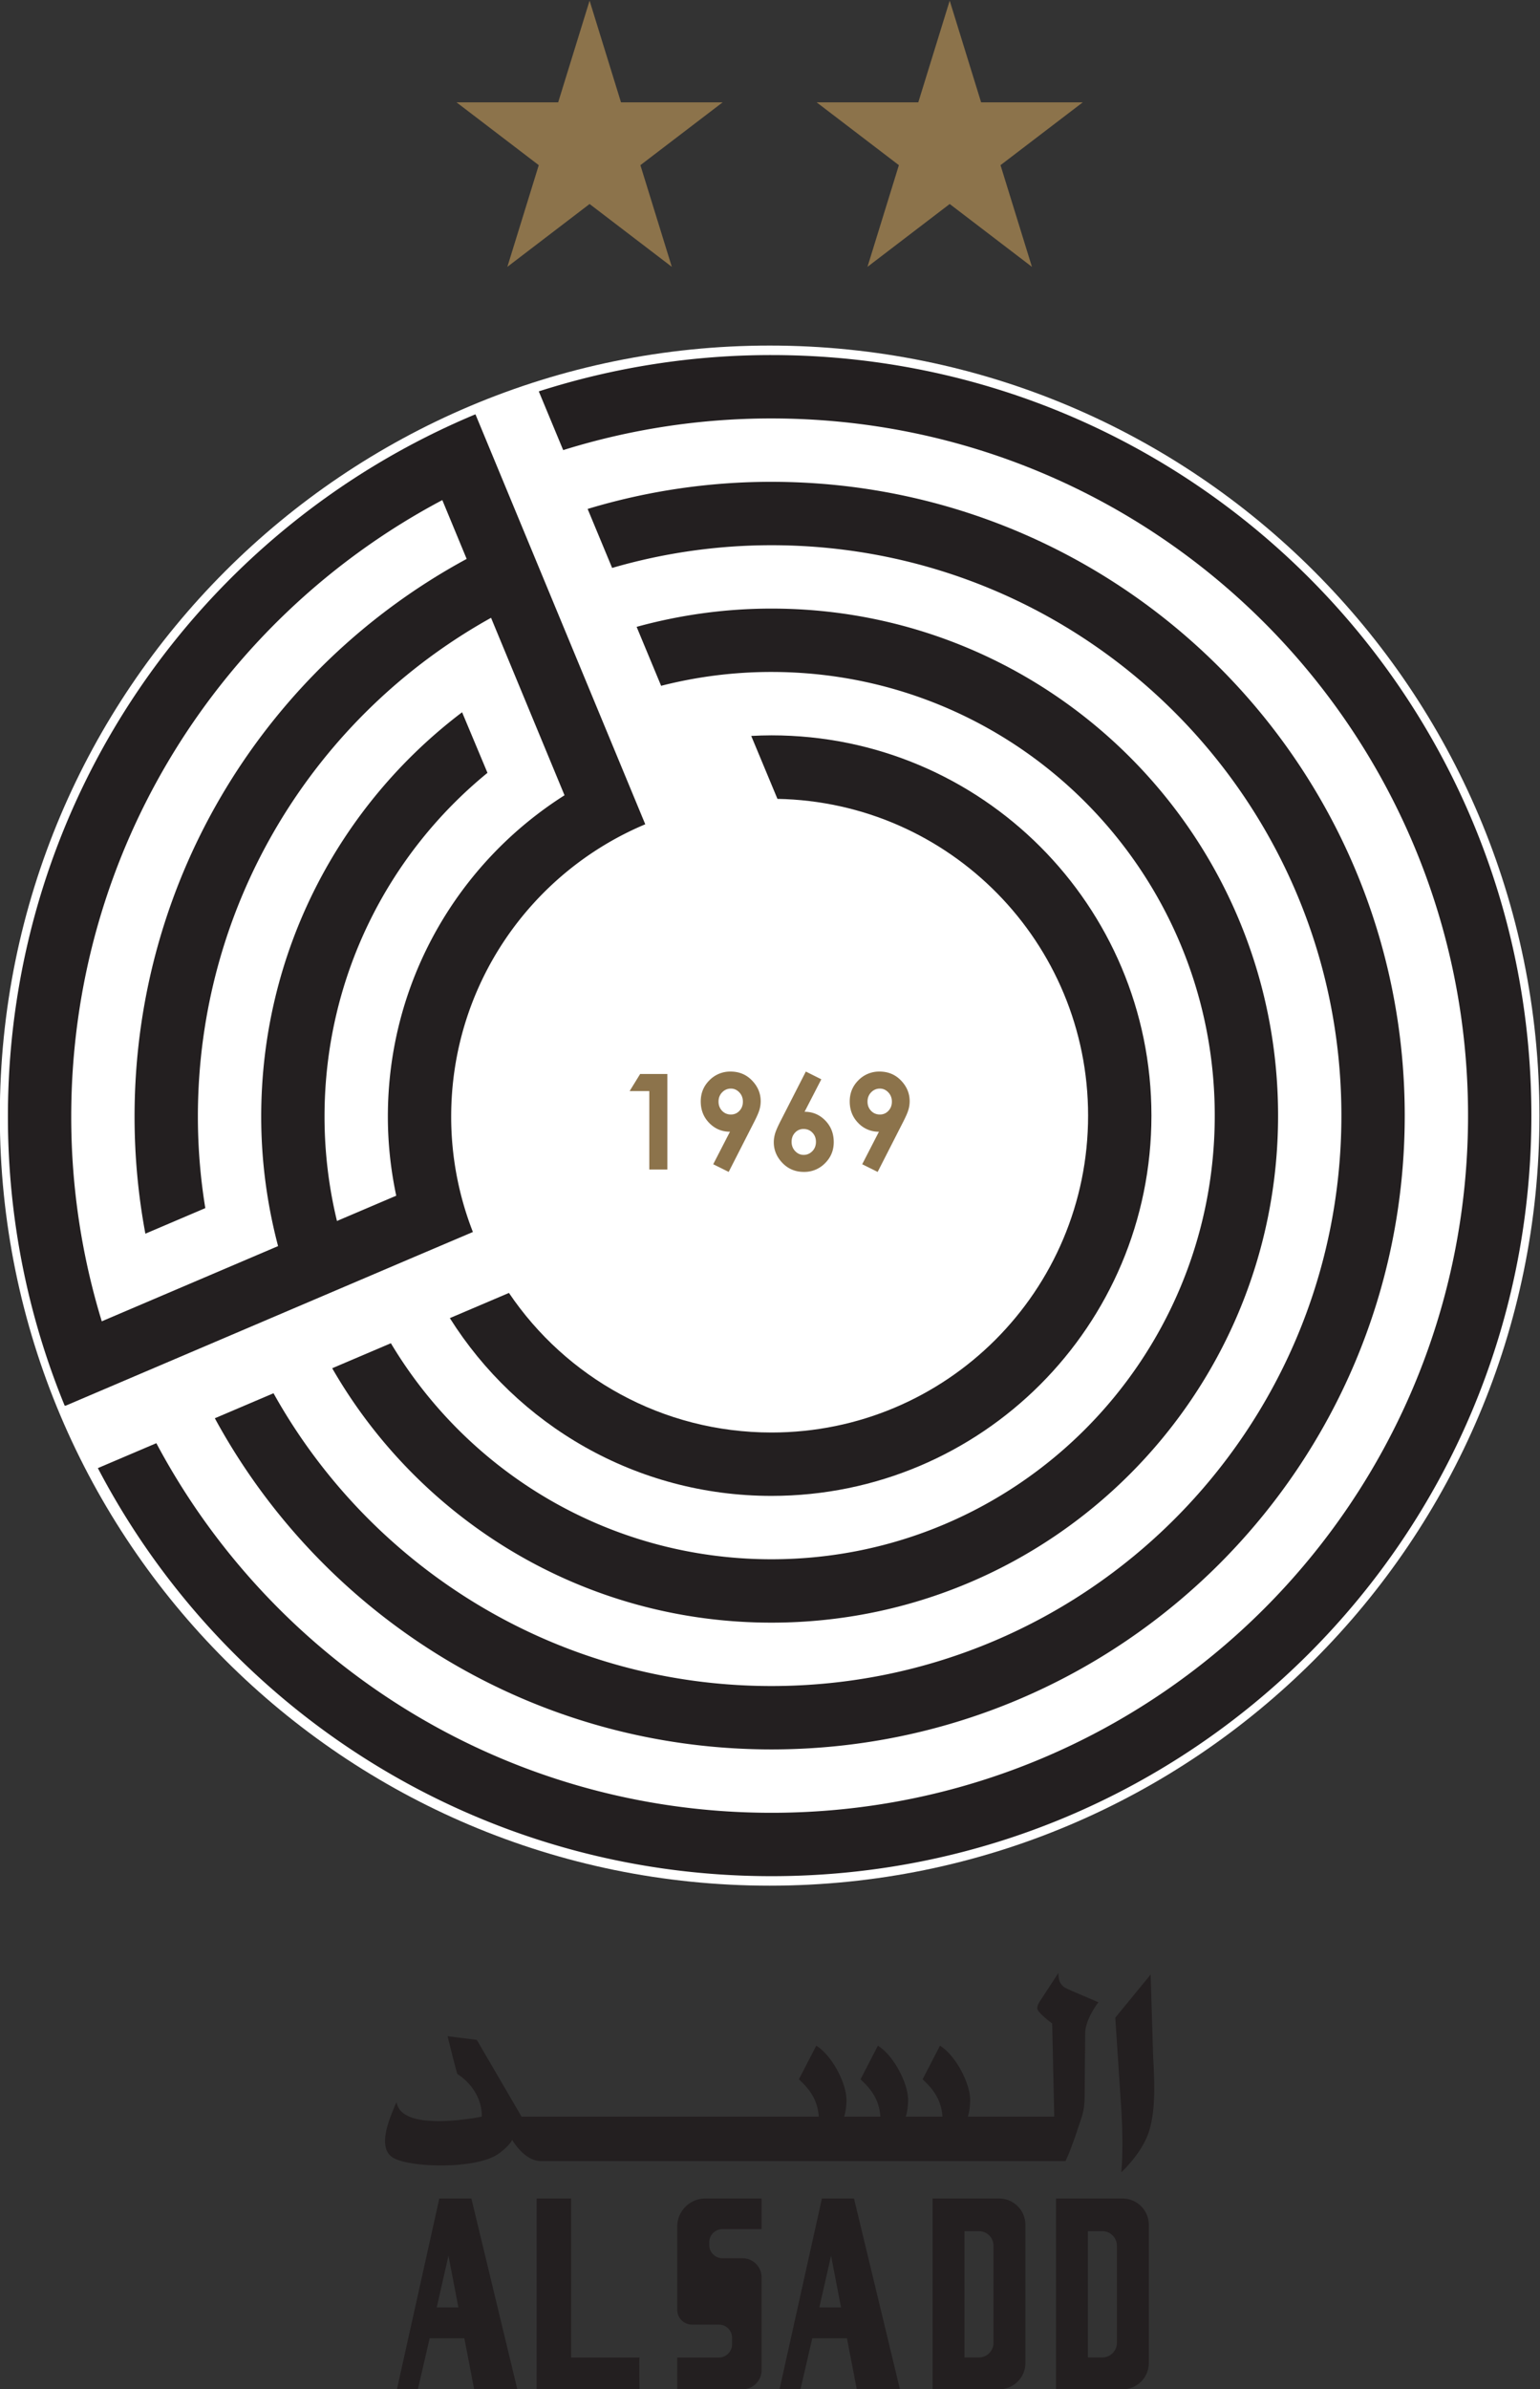
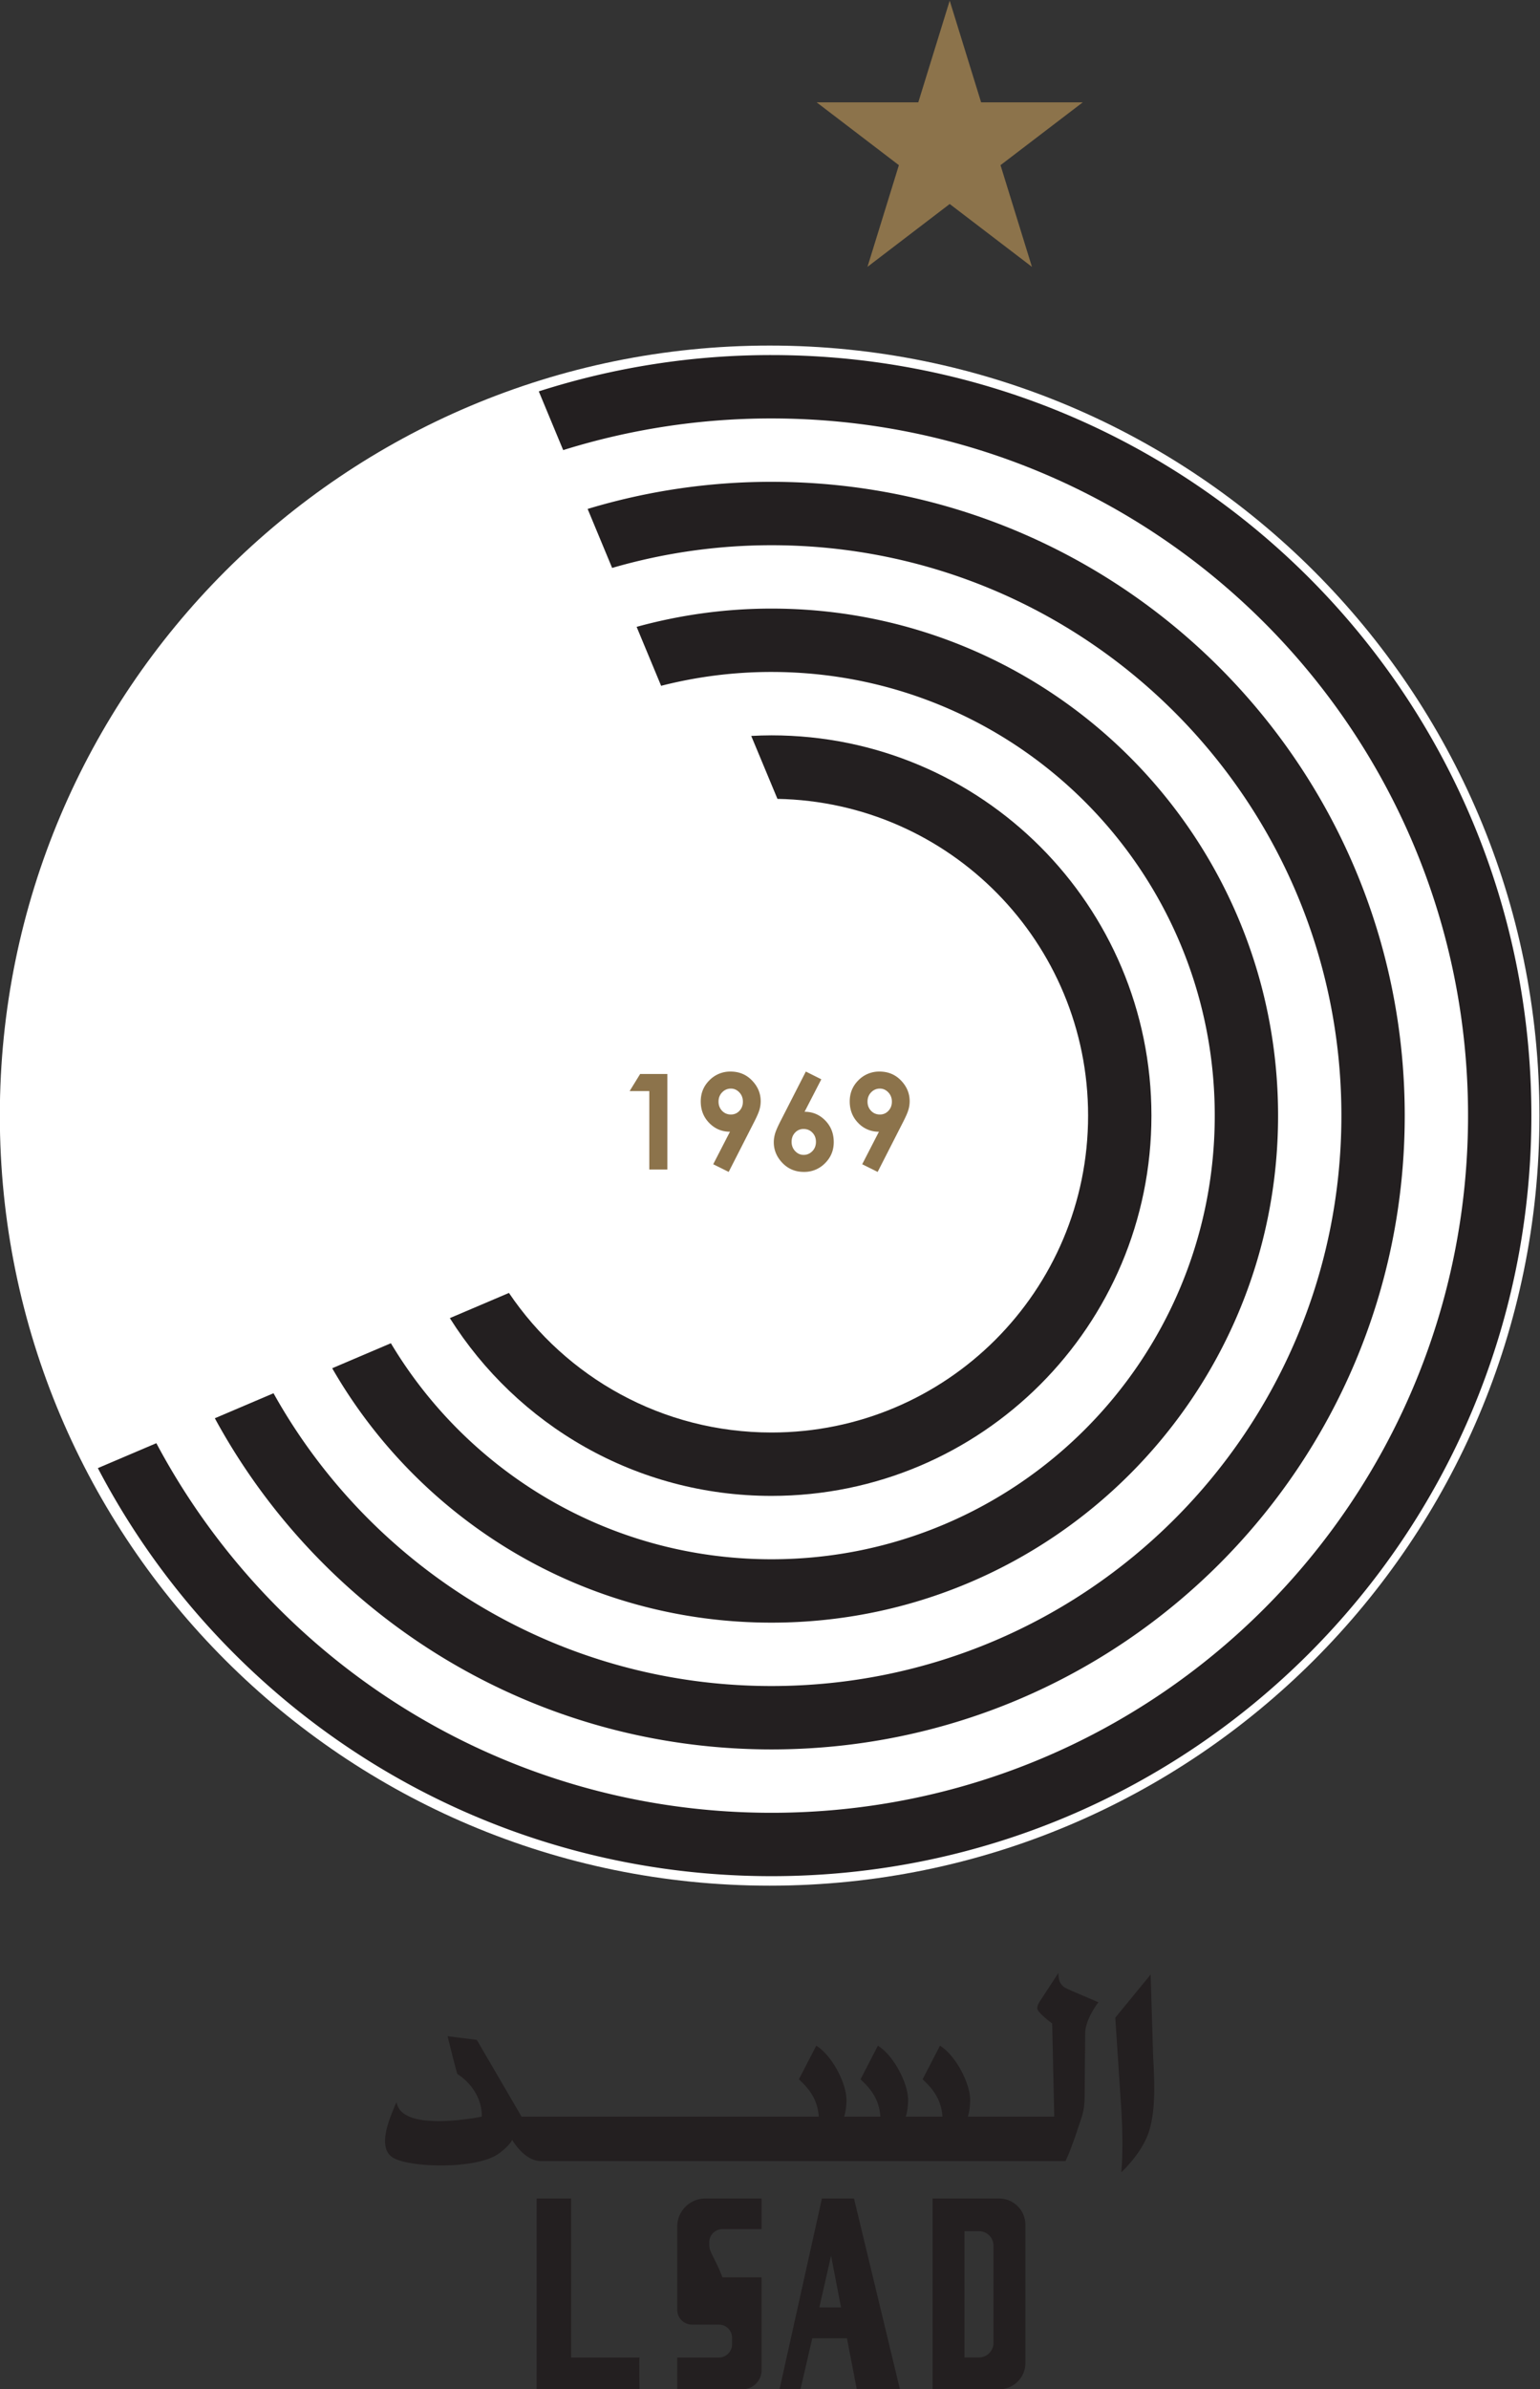
<svg xmlns="http://www.w3.org/2000/svg" xml:space="preserve" width="223.177" height="346.143" viewBox="0 0 223.177 346.143">
  <rect x="0" y="0" width="223.177" height="346.143" fill="#333333" stroke="none" />
  <defs>
    <clipPath id="a" clipPathUnits="userSpaceOnUse">
      <path d="M0 311.811h311.811V0H0Z" />
    </clipPath>
  </defs>
  <g clip-path="url(#a)" transform="matrix(1.333 0 0 -1.333 -96.285 380.945)">
    <path d="M0 0c0-46.221-37.47-83.691-83.691-83.691-46.222 0-83.692 37.47-83.692 83.691 0 46.221 37.47 83.691 83.692 83.691C-37.47 83.691 0 46.221 0 0" style="fill:#fff;fill-opacity:1;fill-rule:nonzero;stroke:none" transform="translate(239.597 164.532)" />
-     <path d="M0 0c-13.271-10.055-21.84-25.985-21.84-43.944 0-4.869.648-9.582 1.834-14.075l-19.168-8.175a75.836 75.836 0 0 0-3.32 22.25c0 29.084 16.343 54.3 40.343 67.003l2.647-6.393c-21.507-11.643-36.105-34.4-36.105-60.61 0-4.349.404-8.603 1.175-12.726l6.516 2.779a61.739 61.739 0 0 0-.807 9.947c0 23.335 12.856 43.632 31.872 54.21l7.988-19.289C-.411-16.347-8.071-29.239-8.071-43.944c0-2.951.322-5.823.911-8.597l-6.444-2.748a48.185 48.185 0 0 0-1.352 11.345c0 15.077 6.9 28.523 17.714 37.36L0 0m19.913-12.175L1.453 32.378l-.011-.006-.002.006c-29.856-12.45-50.818-41.912-50.818-76.322 0-11.131 2.198-21.741 6.176-31.429l.072.031.006-.031 37.959 16.19h.001l6.338 2.697a34.397 34.397 0 0 0-2.361 12.542c0 14.309 8.7 26.564 21.1 31.769" style="fill:#231f20;fill-opacity:1;fill-rule:nonzero;stroke:none" transform="translate(122.47 208.37)" />
    <path d="M0 0a82.652 82.652 0 0 1-25.297-3.945l2.652-6.383A75.807 75.807 0 0 0 0-6.888c41.858 0 75.729-33.889 75.729-75.77 0-41.881-33.871-75.77-75.729-75.77-28.992 0-54.148 16.26-66.876 40.169l-6.358-2.708C-59.439-147.339-31.84-165.316 0-165.316c45.664 0 82.614 36.97 82.614 82.658S45.664 0 0 0" style="fill:#231f20;fill-opacity:1;fill-rule:nonzero;stroke:none" transform="translate(156.105 247.19)" />
    <path d="M0 0c38.053 0 68.845 30.808 68.845 68.882 0 38.073-30.792 68.882-68.845 68.882a68.898 68.898 0 0 1-19.987-2.947l2.664-6.411A62.002 62.002 0 0 0 0 130.875c34.248 0 61.96-27.727 61.96-61.993C61.96 34.616 34.248 6.888 0 6.888c-23.293 0-43.552 12.834-54.137 31.82l-6.38-2.718C-48.858 14.542-26.143 0 0 0" style="fill:#231f20;fill-opacity:1;fill-rule:nonzero;stroke:none" transform="translate(156.105 95.65)" />
    <path d="M0 0c30.442 0 55.076 24.647 55.076 55.105 0 30.459-24.634 55.106-55.076 55.106-5.08 0-9.992-.701-14.661-1.986l2.663-6.407A48.312 48.312 0 0 0 0 103.323c26.637 0 48.191-21.566 48.191-48.218C48.191 28.454 26.637 6.888 0 6.888c-17.593 0-32.964 9.412-41.377 23.479l-6.38-2.718C-38.253 11.124-20.443 0 0 0" style="fill:#231f20;fill-opacity:1;fill-rule:nonzero;stroke:none" transform="translate(156.105 109.427)" />
    <path d="M0 0c22.832 0 41.307 18.485 41.307 41.329S22.832 82.658 0 82.658c-.739 0-1.472-.025-2.201-.064l2.849-6.84c18.725-.346 33.774-15.606 33.774-34.425C34.422 22.292 19.027 6.888 0 6.888c-11.888 0-22.358 6.014-28.542 15.17l-6.425-2.737C-27.658 7.712-14.741 0 0 0" style="fill:#231f20;fill-opacity:1;fill-rule:nonzero;stroke:none" transform="translate(156.105 123.203)" />
    <path d="M0 0h2.958v-10.384H.995v8.527h-2.139z" style="fill:#8c734b;fill-opacity:1;fill-rule:nonzero;stroke:none" transform="translate(141.828 169.058)" />
    <path d="M0 0c.367 0 .676.134.925.402.25.267.374.597.374.993 0 .403-.13.741-.392 1.014-.261.272-.566.407-.914.407-.367 0-.682-.134-.946-.404-.264-.269-.395-.607-.395-1.011 0-.399.128-.732.384-.999A1.28 1.28 0 0 1 0 0m-.247-6.241-1.68.835 1.82 3.535c-.882 0-1.631.316-2.249.946-.618.63-.927 1.412-.927 2.347 0 .909.317 1.676.949 2.303a3.138 3.138 0 0 0 2.292.941c.937 0 1.717-.325 2.34-.976.625-.65.936-1.399.936-2.245 0-.32-.048-.641-.145-.962-.097-.324-.318-.82-.667-1.491Z" style="fill:#8c734b;fill-opacity:1;fill-rule:nonzero;stroke:none" transform="translate(151.698 164.653)" />
    <path d="M0 0a1.22 1.22 0 0 1-.925-.4c-.25-.265-.374-.598-.374-.998s.131-.738.392-1.01c.261-.273.566-.408.914-.408.367 0 .683.134.946.401.264.268.395.607.395 1.017 0 .4-.127.733-.384.998C.708-.134.387 0 0 0m.248 6.24 1.683-.842L.113 1.871c.881 0 1.629-.316 2.246-.947.616-.631.924-1.414.924-2.351 0-.904-.316-1.668-.949-2.296a3.13 3.13 0 0 0-2.291-.943c-.937 0-1.717.326-2.341.977-.624.652-.936 1.4-.936 2.241 0 .32.049.644.146.968.096.325.318.823.666 1.495z" style="fill:#8c734b;fill-opacity:1;fill-rule:nonzero;stroke:none" transform="translate(159.591 163.08)" />
    <path d="M0 0c.367 0 .675.134.925.402.25.267.374.597.374.993 0 .403-.131.741-.392 1.014-.261.272-.566.407-.915.407-.366 0-.682-.134-.945-.404-.264-.269-.395-.607-.395-1.011 0-.399.127-.732.384-.999C-.708.134-.387 0 0 0m-.248-6.241-1.679.835 1.819 3.535a3.03 3.03 0 0 0-2.248.946c-.619.63-.927 1.412-.927 2.347 0 .909.316 1.676.948 2.303a3.138 3.138 0 0 0 2.292.941c.937 0 1.717-.325 2.341-.976.624-.65.935-1.399.935-2.245 0-.32-.048-.641-.145-.962-.096-.324-.319-.82-.667-1.491Z" style="fill:#8c734b;fill-opacity:1;fill-rule:nonzero;stroke:none" transform="translate(167.895 164.653)" />
-     <path d="m0 0 8.94 6.83L17.88 0l-3.416 11.051 8.941 6.828h-11.05L8.94 28.93 5.525 17.879h-11.05l8.94-6.828z" style="fill:#8c734b;fill-opacity:1;fill-rule:nonzero;stroke:none" transform="translate(127.39 256.779)" />
    <path d="m0 0 8.94 6.83L17.88 0l-3.416 11.051 8.941 6.828h-11.05L8.94 28.93 5.525 17.879h-11.05l8.94-6.828z" style="fill:#8c734b;fill-opacity:1;fill-rule:nonzero;stroke:none" transform="translate(166.541 256.779)" />
-     <path d="M0 0v.292c0 .793.642 1.435 1.435 1.435h4.252v3.329H-.425A3.056 3.056 0 0 1-3.481 2v-9.04c0-.888.72-1.608 1.608-1.608h2.918c.792 0 1.434-.642 1.434-1.435v-.709c0-.793-.642-1.435-1.434-1.435h-4.526v-3.457h7.09c1.148 0 2.078.931 2.078 2.079v10.092c0 1.147-.93 2.078-2.078 2.078H1.435C.642-1.435 0-.792 0 0" style="fill:#231f20;fill-opacity:1;fill-rule:nonzero;stroke:none" transform="translate(149.34 41.786)" />
+     <path d="M0 0v.292c0 .793.642 1.435 1.435 1.435h4.252v3.329H-.425A3.056 3.056 0 0 1-3.481 2v-9.04c0-.888.72-1.608 1.608-1.608h2.918c.792 0 1.434-.642 1.434-1.435v-.709c0-.793-.642-1.435-1.434-1.435h-4.526v-3.457h7.09c1.148 0 2.078.931 2.078 2.079v10.092H1.435C.642-1.435 0-.792 0 0" style="fill:#231f20;fill-opacity:1;fill-rule:nonzero;stroke:none" transform="translate(149.34 41.786)" />
    <path d="M0 0v17.283h-3.749v-20.74H7.443S7.38-.258 7.443 0c.001.019-.001-.02 0 0-.022 0 .023 0 0 0z" style="fill:#231f20;fill-opacity:1;fill-rule:nonzero;stroke:none" transform="translate(134.319 29.559)" />
-     <path d="m0 0 1.275 5.619L2.356 0Zm3.768 11.838H.281l-4.61-20.74h2.278l1.283 5.549h3.77L4.07-8.902h4.693z" style="fill:#231f20;fill-opacity:1;fill-rule:evenodd;stroke:none" transform="translate(119.712 35.004)" />
    <path d="M0 0a1.366 1.366 0 0 0-.567.531C-.723.779-.8 1.15-.8 1.645L-2.416-.83l-.349-.538c-.224-.32-.335-.597-.335-.83 0-.456 1.624-1.654 1.624-1.654l.224-10.121h-9.388c.165.572.247 1.178.247 1.819 0 1.824-1.595 4.862-3.284 5.888l-1.885-3.648c.64-.64 2.015-1.808 2.156-4.059H-17.388c.165.572.248 1.178.248 1.819 0 1.824-1.596 4.862-3.285 5.888l-1.885-3.648c.64-.64 2.015-1.808 2.156-4.059h-3.934c.165.572.248 1.178.248 1.819 0 1.824-1.596 4.862-3.285 5.888l-1.886-3.648c.641-.64 2.016-1.808 2.158-4.059h-32.313l-4.861 8.339-3.18.404s.781-3.179 1.055-4.1c2.896-1.916 2.663-4.643 2.663-4.643s-8.758-1.821-9.257 1.571l-.174-.349c-.418-1.077-2.124-4.605-.161-5.72 1.856-1.054 9.05-1.263 11.454.49 1.256.918 1.437 1.495 1.437 1.495s1.321-2.364 3.184-2.32H-.029c.243.534.383.854.423.961.213.552.421 1.115.625 1.687l.684 2.039c.233.689.349 1.46.349 2.314l.059 6.885c.013 1.563 1.441 3.377 1.441 3.377L.684-.32Z" style="fill:#231f20;fill-opacity:1;fill-rule:nonzero;stroke:none" transform="translate(188.098 69.713)" />
    <path d="m0 0-.276 9.068-3.844-4.687.656-10.014a60.74 60.74 0 0 0 .116-3.668c0-1.213-.039-2.257-.116-3.13 1.407 1.388 2.372 2.761 2.896 4.12.456 1.232.685 2.891.685 4.978C.117-2.363.077-1.252 0 0" style="fill:#231f20;fill-opacity:1;fill-rule:nonzero;stroke:none" transform="translate(197.603 62.115)" />
    <path d="m0 0 1.275 5.619L2.357 0Zm3.769 11.838H.281l-4.61-20.74h2.278l1.283 5.549h3.77L4.07-8.902h4.693z" style="fill:#231f20;fill-opacity:1;fill-rule:evenodd;stroke:none" transform="translate(161.308 35.004)" />
    <path d="M0 0a1.59 1.59 0 0 0-1.589-1.589h-1.568v13.727h1.568A1.59 1.59 0 0 0 0 10.549Zm.605 15.687h-7.229v-20.74H.605a2.862 2.862 0 0 1 2.863 2.862v15.015a2.863 2.863 0 0 1-2.863 2.863" style="fill:#231f20;fill-opacity:1;fill-rule:nonzero;stroke:none" transform="translate(180.243 31.155)" />
-     <path d="M0 0a1.59 1.59 0 0 0-1.589-1.589h-1.568v13.727h1.568A1.59 1.59 0 0 0 0 10.549Zm.605 15.687h-7.229v-20.74H.605a2.862 2.862 0 0 1 2.863 2.862v15.015a2.863 2.863 0 0 1-2.863 2.863" style="fill:#231f20;fill-opacity:1;fill-rule:nonzero;stroke:none" transform="translate(193.66 31.155)" />
  </g>
</svg>